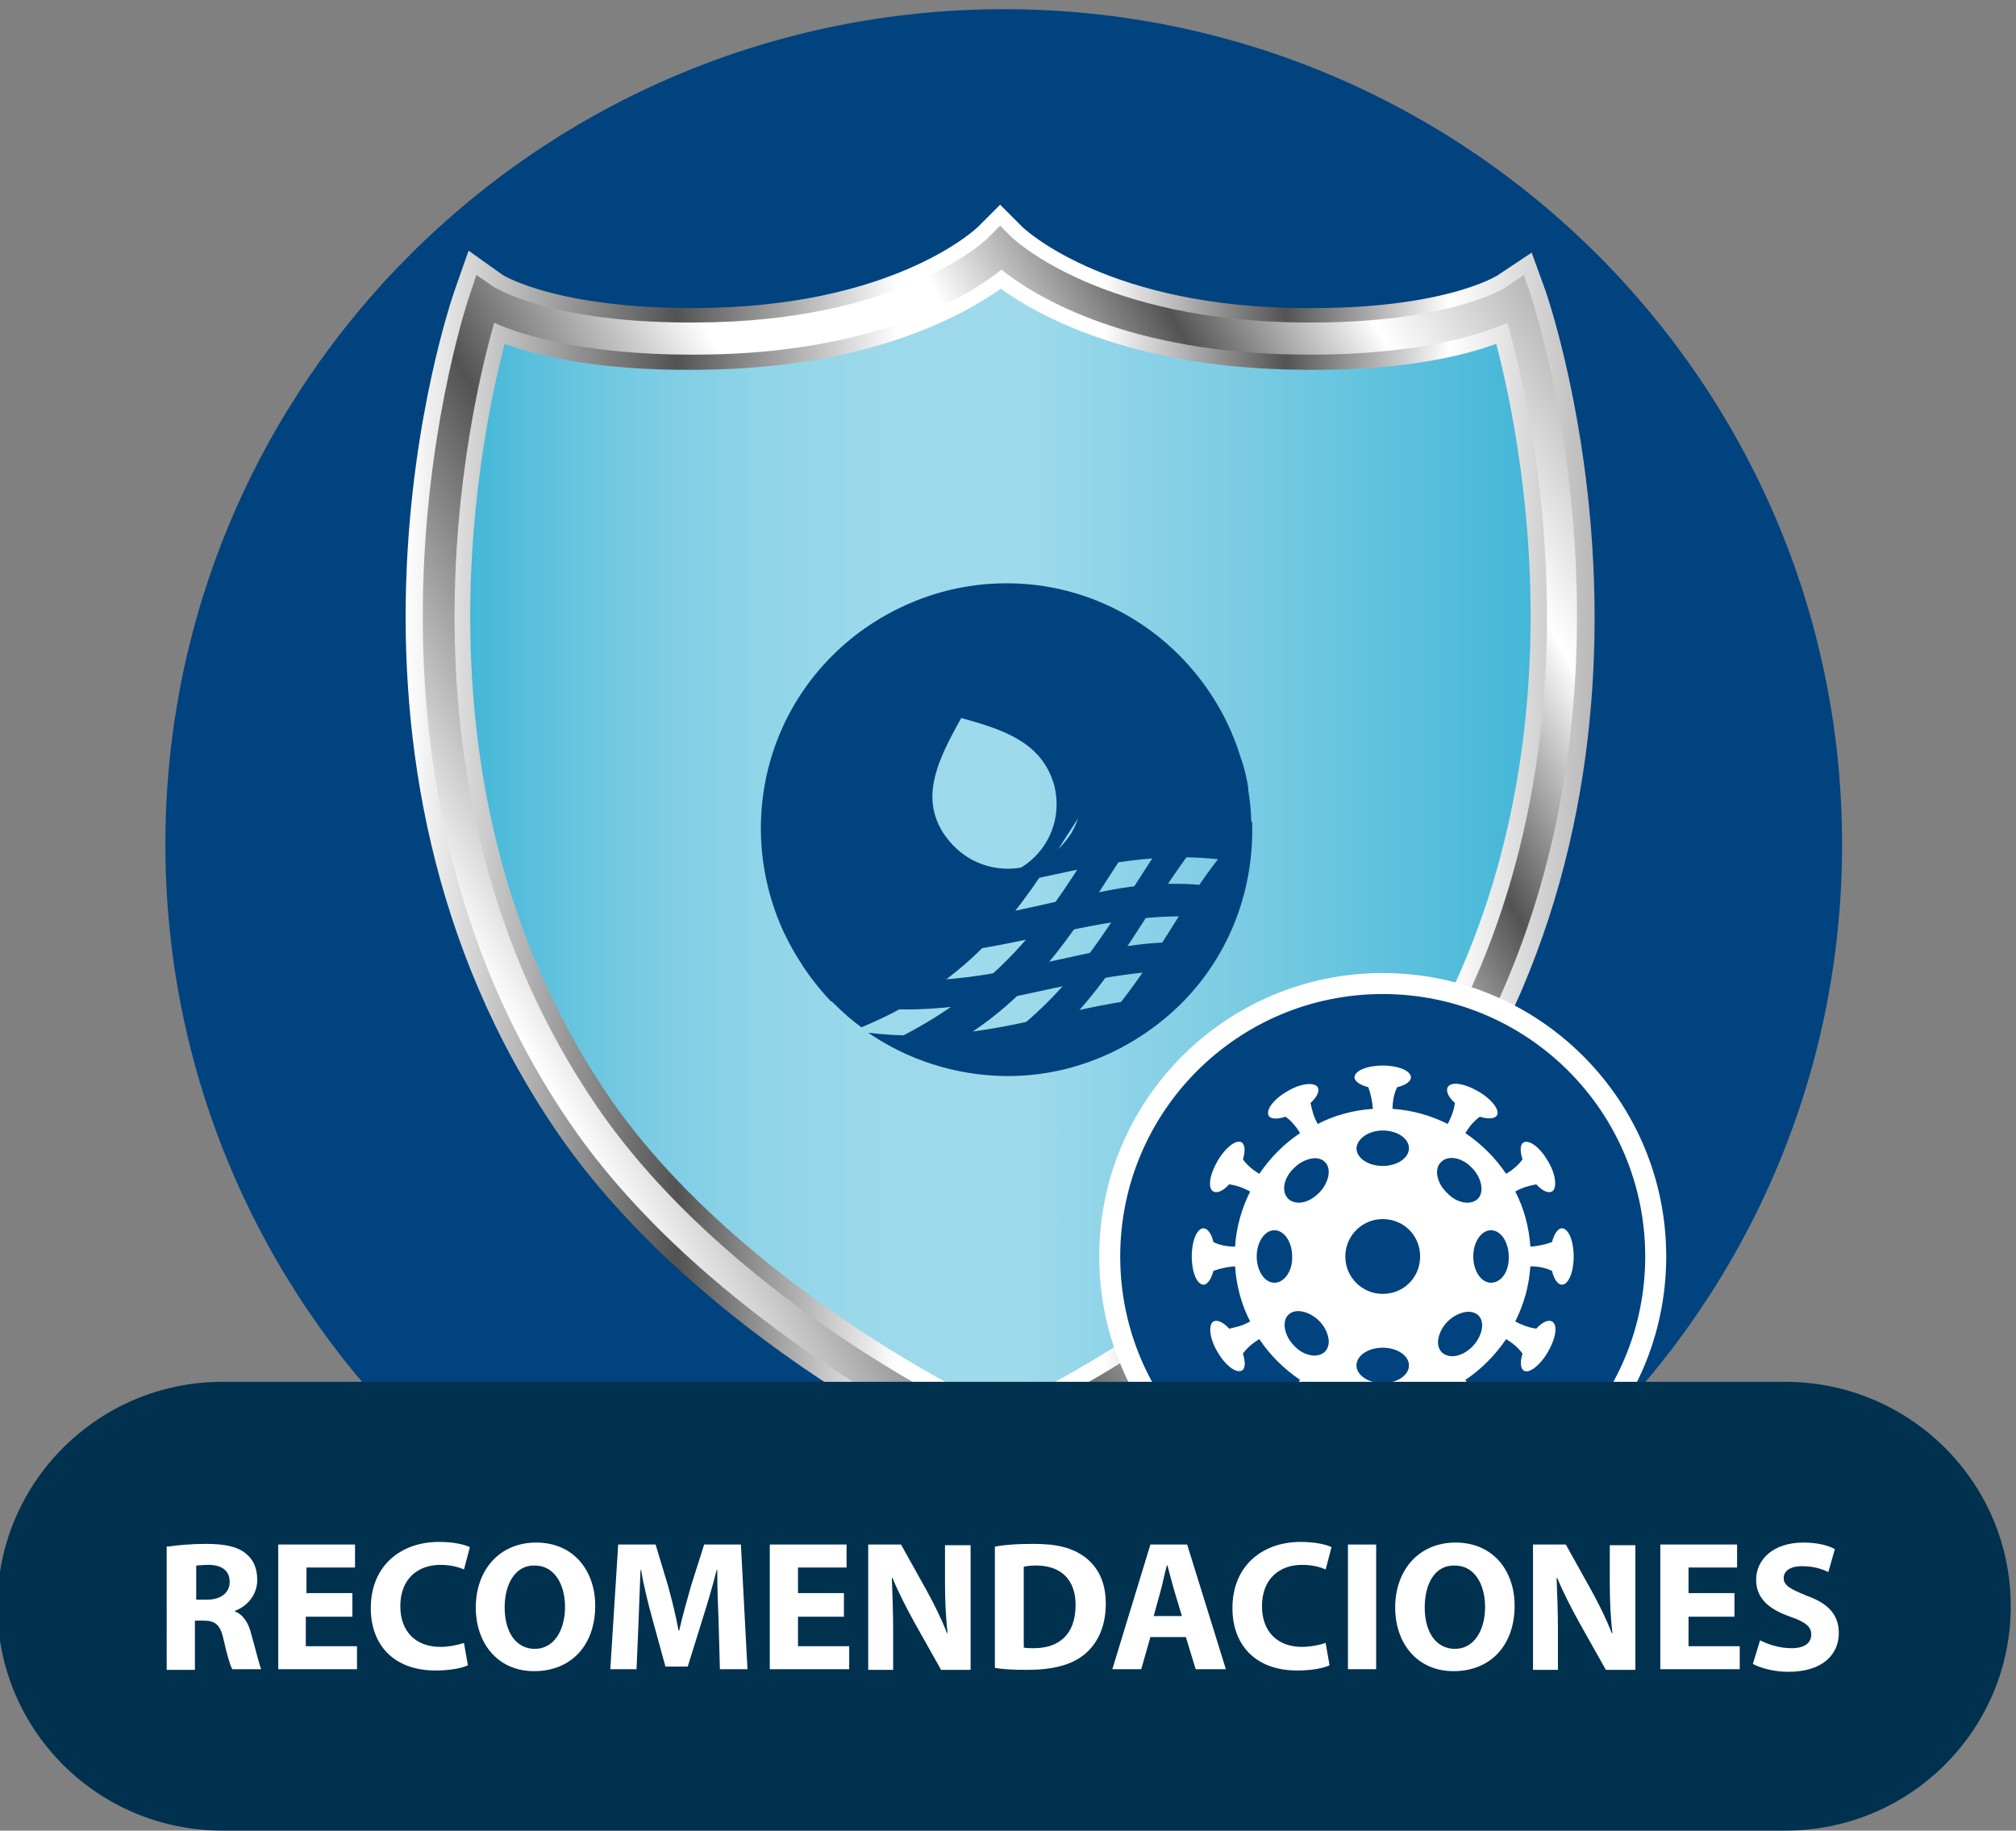
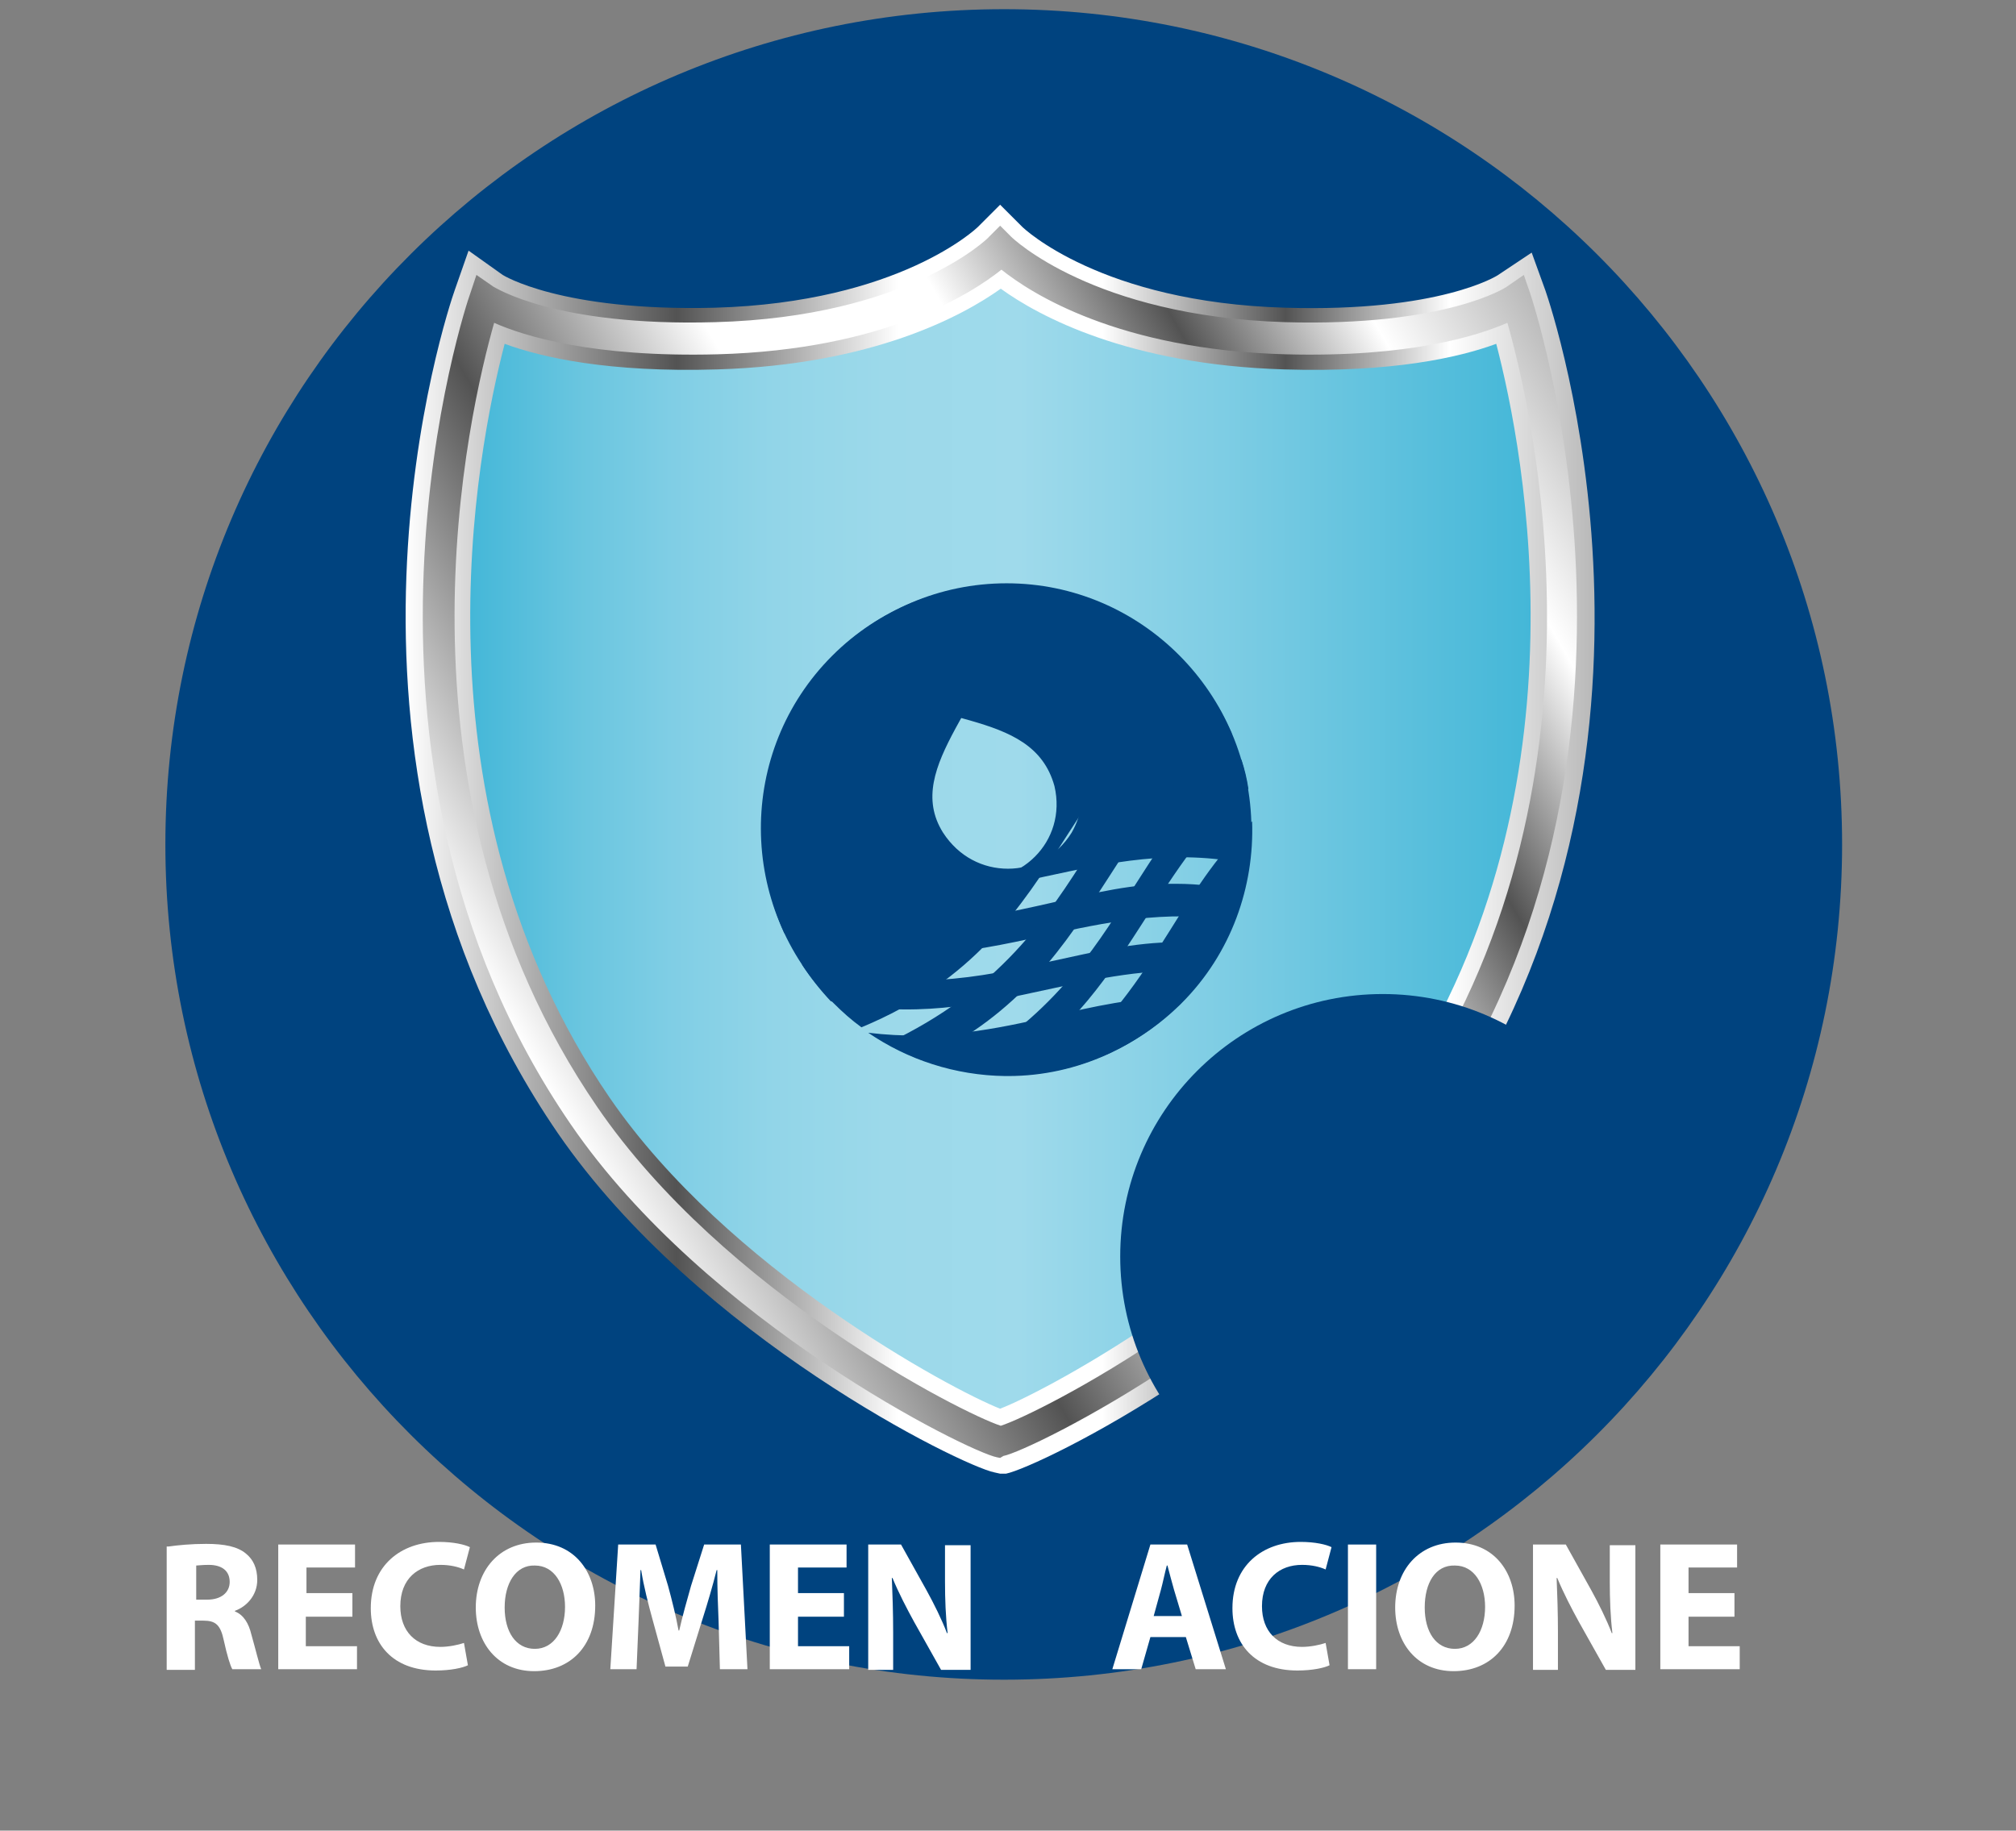
<svg xmlns="http://www.w3.org/2000/svg" xmlns:xlink="http://www.w3.org/1999/xlink" version="1.1" id="Capa_1" x="0px" y="0px" width="307.2px" height="279px" viewBox="0 0 307.2 279" style="enable-background:new 0 0 307.2 279;" xml:space="preserve">
  <rect x="0" y="0" width="307.2" height="279" fill="#808080" stroke="none" />
  <style type="text/css">
	.st0{fill:#00437F;}
	.st1{fill:url(#SVGID_1_);}
	.st2{fill:url(#SVGID_2_);}
	.st3{fill:url(#SVGID_3_);}
	.st4{clip-path:url(#SVGID_5_);fill:#00437F;}
	.st5{fill:#FFFFFF;}
	.st6{fill:#00314F;}
</style>
  <path class="st0" d="M280.7,128.7C280.7,199,223.5,256,153,256c-70.6,0-127.8-57-127.8-127.3S82.4,1.4,153,1.4  C223.5,1.4,280.7,58.4,280.7,128.7z" />
  <g>
    <linearGradient id="SVGID_1_" gradientUnits="userSpaceOnUse" x1="68.619" y1="128.792" x2="239.998" y2="128.792">
      <stop offset="0" style="stop-color:#3CB4D6" />
      <stop offset="2.997725e-02" style="stop-color:#49B9D9" />
      <stop offset="0.112" style="stop-color:#68C5DF" />
      <stop offset="0.198" style="stop-color:#80CEE5" />
      <stop offset="0.288" style="stop-color:#92D5E8" />
      <stop offset="0.386" style="stop-color:#9CD9EA" />
      <stop offset="0.505" style="stop-color:#9FDAEB" />
      <stop offset="0.686" style="stop-color:#7ECDE4" />
      <stop offset="1" style="stop-color:#3CB4D6" />
    </linearGradient>
    <path class="st1" d="M152.4,37.9c0,0,12.5,12.8,43.4,13.7c25.9,0.7,35.2-5.8,35.2-5.8s23.6,67.8-15.1,124.3   c-20.3,29.6-59.4,48.9-63.4,49.7c-4.1-0.8-43.1-20.1-63.4-49.7C50.3,113.5,73.8,45.7,73.8,45.7s9.3,6.6,35.2,5.8   C139.9,50.7,152.4,37.9,152.4,37.9z" />
    <g>
      <linearGradient id="SVGID_2_" gradientUnits="userSpaceOnUse" x1="61.813" y1="127.852" x2="243.004" y2="127.852">
        <stop offset="0" style="stop-color:#FFFFFF" />
        <stop offset="0.228" style="stop-color:#535353" />
        <stop offset="0.414" style="stop-color:#FFFFFF" />
        <stop offset="0.586" style="stop-color:#FFFFFF" />
        <stop offset="0.74" style="stop-color:#535353" />
        <stop offset="0.878" style="stop-color:#FFFFFF" />
        <stop offset="1" style="stop-color:#B8B8B8" />
      </linearGradient>
      <path class="st2" d="M152.4,224.6l-0.9-0.2c-4.9-1-45.1-20.6-66.5-51.7C45.4,114.9,68.3,47,69.3,44.2l2.1-6l5.2,3.7    c0,0,8.8,5.6,32.3,5c28.2-0.8,40-12.2,40.1-12.3l3.4-3.4l3.4,3.4c0.1,0.1,11.9,11.5,40.1,12.3c23.5,0.7,32.3-4.9,32.4-5l5.1-3.4    l2.1,5.8c1,2.9,23.9,70.8-15.7,128.6c-21.3,31.1-61.5,50.7-66.5,51.7L152.4,224.6z M76.9,52.4c-4.3,16.5-14.8,69.9,16,114.9    c17.9,26.1,51.9,44.4,59.5,47.4c7.5-2.9,41.6-21.3,59.5-47.4c30.9-45.1,20.4-98.4,16.1-114.9c-5.7,2.1-15.9,4.4-32.3,3.9    c-23.7-0.7-37.4-8.1-43.2-12.3c-5.9,4.2-19.6,11.6-43.2,12.3C92.8,56.8,82.6,54.5,76.9,52.4z" />
    </g>
    <g>
      <linearGradient id="SVGID_3_" gradientUnits="userSpaceOnUse" x1="76.361" y1="153.683" x2="241.606" y2="58.279">
        <stop offset="0" style="stop-color:#FFFFFF" />
        <stop offset="0.228" style="stop-color:#535353" />
        <stop offset="0.414" style="stop-color:#FFFFFF" />
        <stop offset="0.586" style="stop-color:#FFFFFF" />
        <stop offset="0.74" style="stop-color:#535353" />
        <stop offset="0.878" style="stop-color:#FFFFFF" />
        <stop offset="1" style="stop-color:#B8B8B8" />
      </linearGradient>
      <path class="st3" d="M152.4,222.2l-0.5-0.1c-4.2-0.8-44.2-20.5-64.9-50.7C48,114.6,71.3,45.6,71.6,44.9l1-3l2.6,1.8    c0.1,0,9.2,6.1,33.8,5.4c29.3-0.8,41.6-12.8,41.7-13l1.7-1.7l1.7,1.7c0.1,0.1,12.4,12.1,41.7,13c24.5,0.7,33.7-5.3,33.8-5.4    l2.6-1.8l1,2.9c0.2,0.7,23.5,69.6-15.4,126.4c-20.7,30.2-60.7,49.9-64.9,50.7L152.4,222.2z M75.3,49.2    c-3.7,13-17.6,70.9,15.7,119.5c19.3,28.2,55.6,46.7,61.5,48.6c5.9-1.9,42.2-20.4,61.5-48.6c33.3-48.6,19.4-106.5,15.7-119.5    c-4.6,2-15,5.3-33.8,4.8c-25.5-0.7-38.8-9.3-43.3-12.9c-4.5,3.6-17.8,12.2-43.3,12.9C90.3,54.5,79.8,51.2,75.3,49.2z" />
    </g>
  </g>
  <g>
    <defs>
      <path id="SVGID_4_" d="M160.2,154.9c-8.3,1.9-17.2,3.8-27.9,2.5c6,4.1,13.2,6.5,20.9,6.6h0.4c10.7,0,20.4-4.7,27.2-12    c-0.5,0-0.9,0-1.4,0C172.8,152,166.7,153.4,160.2,154.9 M160.2,146.5c-10.8,2.5-22.5,4.9-38,0.5c1.3,2,2.8,3.9,4.4,5.6    c12.3,2.7,22.5,0.5,32.6-1.7c7.9-1.7,15.8-3.5,24.7-2.8c0.9-1.2,1.7-2.5,2.4-3.9c-2.4-0.4-4.7-0.6-7-0.6    C172.8,143.6,166.7,145.1,160.2,146.5 M160.2,137.6c-11.9,2.7-24.8,5.4-42.7-1c0.5,1.9,1.2,3.8,2,5.6c15.7,5.6,27.7,3,39.7,0.4    c9.2-2,18.3-4,28.9-2.3c0.5-1.4,1-2.8,1.4-4.3c-3.5-0.9-6.9-1.3-10.2-1.3C172.8,134.6,166.7,136.1,160.2,137.6 M143.7,126.9    c-6.4-10.2,8.1-20.3,9.8-35c1.4,14.7,16.1,23.9,9.8,35c-2.3,3.7-6,5.5-9.7,5.5C149.8,132.4,146.1,130.6,143.7,126.9 M116.1,126.5    c0,1.9,0.1,3.7,0.4,5.6c17.2,7.1,30,4.3,42.7,1.5c9.8-2.1,19.5-4.3,31.1-1.9c0.2-1.6,0.3-3.3,0.4-5v-0.4    c-0.1-20.6-16.8-37.4-37.3-37.4C132.8,88.9,116.1,105.7,116.1,126.5" />
    </defs>
    <use xlink:href="#SVGID_4_" style="overflow:visible;fill:#00437F;" />
    <clipPath id="SVGID_5_">
      <use xlink:href="#SVGID_4_" style="overflow:visible;" />
    </clipPath>
    <rect x="100.5" y="73.6" transform="matrix(0.707 -0.707 0.707 0.707 -44.492 145.542)" class="st4" width="105.8" height="105.8" />
  </g>
-   <circle class="st5" cx="210.7" cy="191.5" r="43.2" />
  <circle class="st0" cx="210.7" cy="191.5" r="40" />
-   <path class="st5" d="M238,187.2c-0.6,0-1.2,0.9-1.5,2.1c-0.8,0.3-1.9,0.6-3.3,0.7c-0.2-3-1-5.9-2.3-8.4c1.2-0.7,2.3-0.9,3.2-1.1  c0.9,1,1.8,1.4,2.4,1.1c0.8-0.5,0.6-2.6-0.6-4.6c-1.2-2.1-2.8-3.3-3.7-2.9c-0.6,0.3-0.6,1.3-0.2,2.6c-0.5,0.7-1.3,1.5-2.5,2.2  c-1.6-2.4-3.7-4.5-6.2-6.2c0.7-1.2,1.5-2,2.2-2.5c1.3,0.4,2.3,0.3,2.6-0.2c0.5-0.8-0.8-2.5-2.9-3.7c-2.1-1.2-4.1-1.5-4.6-0.6  c-0.3,0.6,0.1,1.5,1.1,2.4c-0.1,0.8-0.4,1.9-1.1,3.2c-2.6-1.3-5.4-2.1-8.4-2.3c0-1.4,0.3-2.5,0.7-3.3c1.3-0.3,2.1-0.9,2.1-1.5  c0-1-1.9-1.8-4.3-1.8c-2.4,0-4.3,0.8-4.3,1.8c0,0.6,0.9,1.2,2.1,1.5c0.3,0.8,0.6,1.9,0.7,3.3c-3,0.2-5.9,1-8.4,2.3  c-0.7-1.2-0.9-2.3-1.1-3.2c1-0.9,1.4-1.8,1.1-2.4c-0.5-0.8-2.6-0.6-4.6,0.6c-2.1,1.2-3.3,2.8-2.9,3.7c0.3,0.6,1.3,0.6,2.6,0.2  c0.7,0.5,1.5,1.3,2.2,2.5c-2.4,1.6-4.5,3.7-6.2,6.2c-1.2-0.7-2-1.5-2.5-2.2c0.4-1.3,0.3-2.3-0.2-2.6c-0.8-0.5-2.5,0.8-3.7,2.9  c-1.2,2.1-1.5,4.1-0.6,4.6c0.6,0.3,1.5-0.1,2.4-1.1c0.8,0.1,1.9,0.4,3.2,1.1c-1.3,2.6-2.1,5.4-2.3,8.4c-1.4,0-2.5-0.3-3.3-0.7  c-0.3-1.3-0.9-2.1-1.5-2.1c-1,0-1.8,1.9-1.8,4.3s0.8,4.3,1.8,4.3c0.6,0,1.2-0.9,1.5-2.1c0.8-0.3,1.9-0.6,3.3-0.7  c0.2,3,1,5.9,2.3,8.4c-1.2,0.7-2.3,0.9-3.2,1.1c-0.9-1-1.8-1.4-2.4-1.1c-0.8,0.5-0.6,2.6,0.6,4.6c1.2,2.1,2.8,3.3,3.7,2.9  c0.6-0.3,0.6-1.3,0.2-2.6c0.5-0.7,1.3-1.5,2.5-2.2c1.6,2.4,3.7,4.5,6.2,6.2c-0.7,1.2-1.5,2-2.2,2.5c-1.3-0.4-2.3-0.3-2.6,0.2  c-0.5,0.8,0.8,2.5,2.9,3.7c2.1,1.2,4.1,1.5,4.6,0.6c0.3-0.6-0.1-1.5-1.1-2.4c0.1-0.8,0.4-1.9,1.1-3.2c2.6,1.3,5.4,2.1,8.4,2.3  c0,1.4-0.3,2.5-0.7,3.3c-1.3,0.3-2.1,0.9-2.1,1.5c0,1,1.9,1.8,4.3,1.8c2.4,0,4.3-0.8,4.3-1.8c0-0.6-0.9-1.2-2.1-1.5  c-0.3-0.8-0.6-1.9-0.7-3.3c3-0.2,5.9-1,8.4-2.3c0.7,1.2,0.9,2.3,1.1,3.2c-1,0.9-1.4,1.8-1.1,2.4c0.5,0.8,2.6,0.6,4.6-0.6  c2.1-1.2,3.3-2.8,2.9-3.7c-0.3-0.6-1.3-0.6-2.6-0.2c-0.7-0.5-1.5-1.3-2.2-2.5c2.4-1.6,4.5-3.7,6.2-6.2c1.2,0.7,2,1.5,2.5,2.2  c-0.4,1.3-0.3,2.3,0.2,2.6c0.8,0.5,2.5-0.8,3.7-2.9c1.2-2.1,1.5-4.1,0.6-4.6c-0.6-0.3-1.5,0.1-2.4,1.1c-0.8-0.1-1.9-0.4-3.2-1.1  c1.3-2.6,2.1-5.4,2.3-8.4c1.4,0,2.5,0.3,3.3,0.7c0.3,1.3,0.9,2.1,1.5,2.1c1,0,1.8-1.9,1.8-4.3S239,187.2,238,187.2z M219.6,177.1  c1.1-1.1,3.2-0.7,4.7,0.9h0c1.5,1.5,1.9,3.7,0.9,4.7c-0.4,0.4-1,0.6-1.6,0.6c-1,0-2.2-0.5-3.1-1.5  C218.9,180.3,218.5,178.1,219.6,177.1z M210.7,172.3c2.2,0,4,1.2,4,2.7c0,1.5-1.8,2.7-4,2.7c-2.2,0-4-1.2-4-2.7  C206.8,173.5,208.6,172.3,210.7,172.3z M194.2,195.5c-1.5,0-2.7-1.8-2.7-4c0-2.2,1.2-4,2.7-4c1.5,0,2.7,1.8,2.7,4  C197,193.7,195.7,195.5,194.2,195.5z M201.9,206c-0.4,0.4-1,0.6-1.6,0.6c-1,0-2.2-0.5-3.1-1.5c-1.5-1.5-1.9-3.7-0.9-4.7  c0.5-0.5,1.3-0.7,2.2-0.5c0.9,0.2,1.8,0.7,2.5,1.4c0.7,0.7,1.2,1.6,1.4,2.5C202.6,204.7,202.4,205.5,201.9,206z M202.4,179.3  c-0.2,0.9-0.7,1.8-1.4,2.5c-1,1-2.1,1.5-3.1,1.5c-0.6,0-1.2-0.2-1.6-0.6c-1.1-1.1-0.7-3.2,0.9-4.7c0.7-0.7,1.6-1.2,2.5-1.4  c0.9-0.2,1.7,0,2.2,0.5C202.4,177.6,202.6,178.4,202.4,179.3z M210.7,210.8c-2.2,0-4-1.2-4-2.7c0-1.5,1.8-2.7,4-2.7  c2.2,0,4,1.2,4,2.7C214.7,209.6,212.9,210.8,210.7,210.8z M210.7,197.2c-3.1,0-5.7-2.5-5.7-5.7c0-3.1,2.5-5.7,5.7-5.7  s5.7,2.5,5.7,5.7C216.4,194.7,213.9,197.2,210.7,197.2z M224.4,205.2L224.4,205.2c-1,1-2.1,1.5-3.1,1.5c-0.6,0-1.2-0.2-1.6-0.6  c-0.5-0.5-0.7-1.3-0.5-2.2c0.2-0.9,0.7-1.8,1.4-2.5c0.7-0.7,1.6-1.2,2.5-1.4c0.9-0.2,1.7,0,2.2,0.5  C226.3,201.5,225.9,203.6,224.4,205.2z M227.2,195.5c-1.5,0-2.7-1.8-2.7-4c0-2.2,1.2-4,2.7-4c1.5,0,2.7,1.8,2.7,4  C230,193.7,228.8,195.5,227.2,195.5z" />
-   <path class="st6" d="M306.4,244.8c0,18.9-15.4,34.2-34.3,34.2H33.9c-19,0-34.3-15.3-34.3-34.2l0,0c0-18.9,15.4-34.2,34.3-34.2H272  C291,210.6,306.4,225.9,306.4,244.8L306.4,244.8z" />
  <g>
    <path class="st5" d="M25.7,235.7c1.4-0.2,3.4-0.4,5.7-0.4c2.8,0,4.8,0.4,6.1,1.5c1.1,0.9,1.7,2.2,1.7,4c0,2.4-1.7,4.1-3.4,4.7v0.1   c1.3,0.5,2.1,1.8,2.5,3.5c0.6,2.1,1.2,4.6,1.5,5.3h-4.4c-0.3-0.5-0.8-2.1-1.3-4.4c-0.5-2.4-1.3-3-3.1-3h-1.3v7.5h-4.3V235.7z    M29.9,243.8h1.7c2.1,0,3.4-1.1,3.4-2.7c0-1.7-1.2-2.6-3.2-2.6c-1,0-1.6,0.1-1.9,0.1V243.8z" />
    <path class="st5" d="M53.6,246.4h-7v4.5h7.8v3.5H42.4v-19h11.7v3.5h-7.4v3.9h7V246.4z" />
    <path class="st5" d="M71.3,253.8c-0.8,0.4-2.6,0.8-4.9,0.8c-6.6,0-9.9-4.1-9.9-9.5c0-6.5,4.6-10.1,10.4-10.1c2.2,0,3.9,0.4,4.7,0.8   l-0.9,3.4c-0.9-0.4-2.1-0.7-3.6-0.7c-3.4,0-6.1,2.1-6.1,6.3c0,3.8,2.3,6.2,6.1,6.2c1.3,0,2.7-0.3,3.6-0.6L71.3,253.8z" />
    <path class="st5" d="M90.7,244.7c0,6.2-3.8,10-9.3,10c-5.6,0-8.9-4.3-8.9-9.7c0-5.7,3.6-9.9,9.2-9.9   C87.5,235.1,90.7,239.5,90.7,244.7z M76.9,245c0,3.7,1.7,6.3,4.6,6.3c2.9,0,4.6-2.8,4.6-6.4c0-3.4-1.6-6.3-4.6-6.3   C78.6,238.5,76.9,241.3,76.9,245z" />
    <path class="st5" d="M109.5,247.1c-0.1-2.3-0.2-5-0.2-7.8h-0.1c-0.6,2.4-1.4,5.1-2.1,7.3l-2.3,7.4h-3.4l-2-7.3   c-0.6-2.2-1.3-4.9-1.7-7.4h-0.1c-0.1,2.6-0.2,5.5-0.3,7.9l-0.3,7.2h-4l1.2-19h5.7l1.9,6.3c0.6,2.2,1.2,4.6,1.6,6.8h0.1   c0.5-2.2,1.2-4.7,1.8-6.8l2-6.3h5.6l1,19h-4.2L109.5,247.1z" />
    <path class="st5" d="M128.6,246.4h-7v4.5h7.8v3.5h-12.1v-19H129v3.5h-7.4v3.9h7V246.4z" />
    <path class="st5" d="M132.3,254.4v-19h5l3.9,7c1.1,2,2.3,4.4,3.1,6.5h0.1c-0.3-2.5-0.4-5.1-0.4-7.9v-5.5h3.9v19h-4.5l-4.1-7.3   c-1.1-2-2.4-4.5-3.3-6.7l-0.1,0c0.1,2.5,0.2,5.2,0.2,8.3v5.7H132.3z" />
-     <path class="st5" d="M151.7,235.7c1.6-0.3,3.6-0.4,5.8-0.4c3.6,0,5.9,0.6,7.8,2c2,1.5,3.2,3.8,3.2,7.1c0,3.6-1.3,6.1-3.2,7.7   c-2,1.7-5,2.4-8.8,2.4c-2.2,0-3.8-0.1-4.9-0.3V235.7z M156,251.1c0.4,0.1,1,0.1,1.5,0.1c3.9,0,6.4-2.1,6.4-6.6c0-3.9-2.3-6-6-6   c-1,0-1.6,0.1-1.9,0.2V251.1z" />
    <path class="st5" d="M175.3,249.5l-1.4,4.9h-4.4l5.8-19h5.6l5.9,19h-4.6l-1.5-4.9H175.3z M180.1,246.3l-1.2-4   c-0.3-1.1-0.7-2.5-1-3.7h-0.1c-0.3,1.1-0.6,2.6-0.9,3.7l-1.1,4H180.1z" />
    <path class="st5" d="M202.6,253.8c-0.8,0.4-2.6,0.8-4.9,0.8c-6.6,0-9.9-4.1-9.9-9.5c0-6.5,4.6-10.1,10.4-10.1   c2.2,0,3.9,0.4,4.7,0.8l-0.9,3.4c-0.9-0.4-2.1-0.7-3.6-0.7c-3.4,0-6.1,2.1-6.1,6.3c0,3.8,2.3,6.2,6.1,6.2c1.3,0,2.7-0.3,3.6-0.6   L202.6,253.8z" />
    <path class="st5" d="M209.7,235.4v19h-4.3v-19H209.7z" />
    <path class="st5" d="M230.8,244.7c0,6.2-3.8,10-9.3,10c-5.6,0-8.9-4.3-8.9-9.7c0-5.7,3.6-9.9,9.2-9.9   C227.6,235.1,230.8,239.5,230.8,244.7z M217.1,245c0,3.7,1.7,6.3,4.6,6.3c2.9,0,4.6-2.8,4.6-6.4c0-3.4-1.6-6.3-4.6-6.3   C218.7,238.5,217.1,241.3,217.1,245z" />
    <path class="st5" d="M233.6,254.4v-19h5l3.9,7c1.1,2,2.3,4.4,3.1,6.5h0.1c-0.3-2.5-0.4-5.1-0.4-7.9v-5.5h3.9v19h-4.5l-4.1-7.3   c-1.1-2-2.4-4.5-3.3-6.7l-0.1,0c0.1,2.5,0.2,5.2,0.2,8.3v5.7H233.6z" />
    <path class="st5" d="M264.3,246.4h-7v4.5h7.8v3.5H253v-19h11.7v3.5h-7.4v3.9h7V246.4z" />
-     <path class="st5" d="M268.2,250c1.2,0.6,2.9,1.2,4.8,1.2c2,0,3-0.8,3-2.1c0-1.2-0.9-1.9-3.2-2.7c-3.2-1.1-5.2-2.8-5.2-5.6   c0-3.2,2.7-5.7,7.2-5.7c2.1,0,3.7,0.4,4.8,1l-1,3.5c-0.8-0.4-2.1-0.9-4-0.9c-1.9,0-2.8,0.8-2.8,1.8c0,1.2,1.1,1.7,3.5,2.7   c3.4,1.2,4.9,3,4.9,5.7c0,3.2-2.4,5.9-7.7,5.9c-2.2,0-4.3-0.6-5.4-1.2L268.2,250z" />
  </g>
</svg>